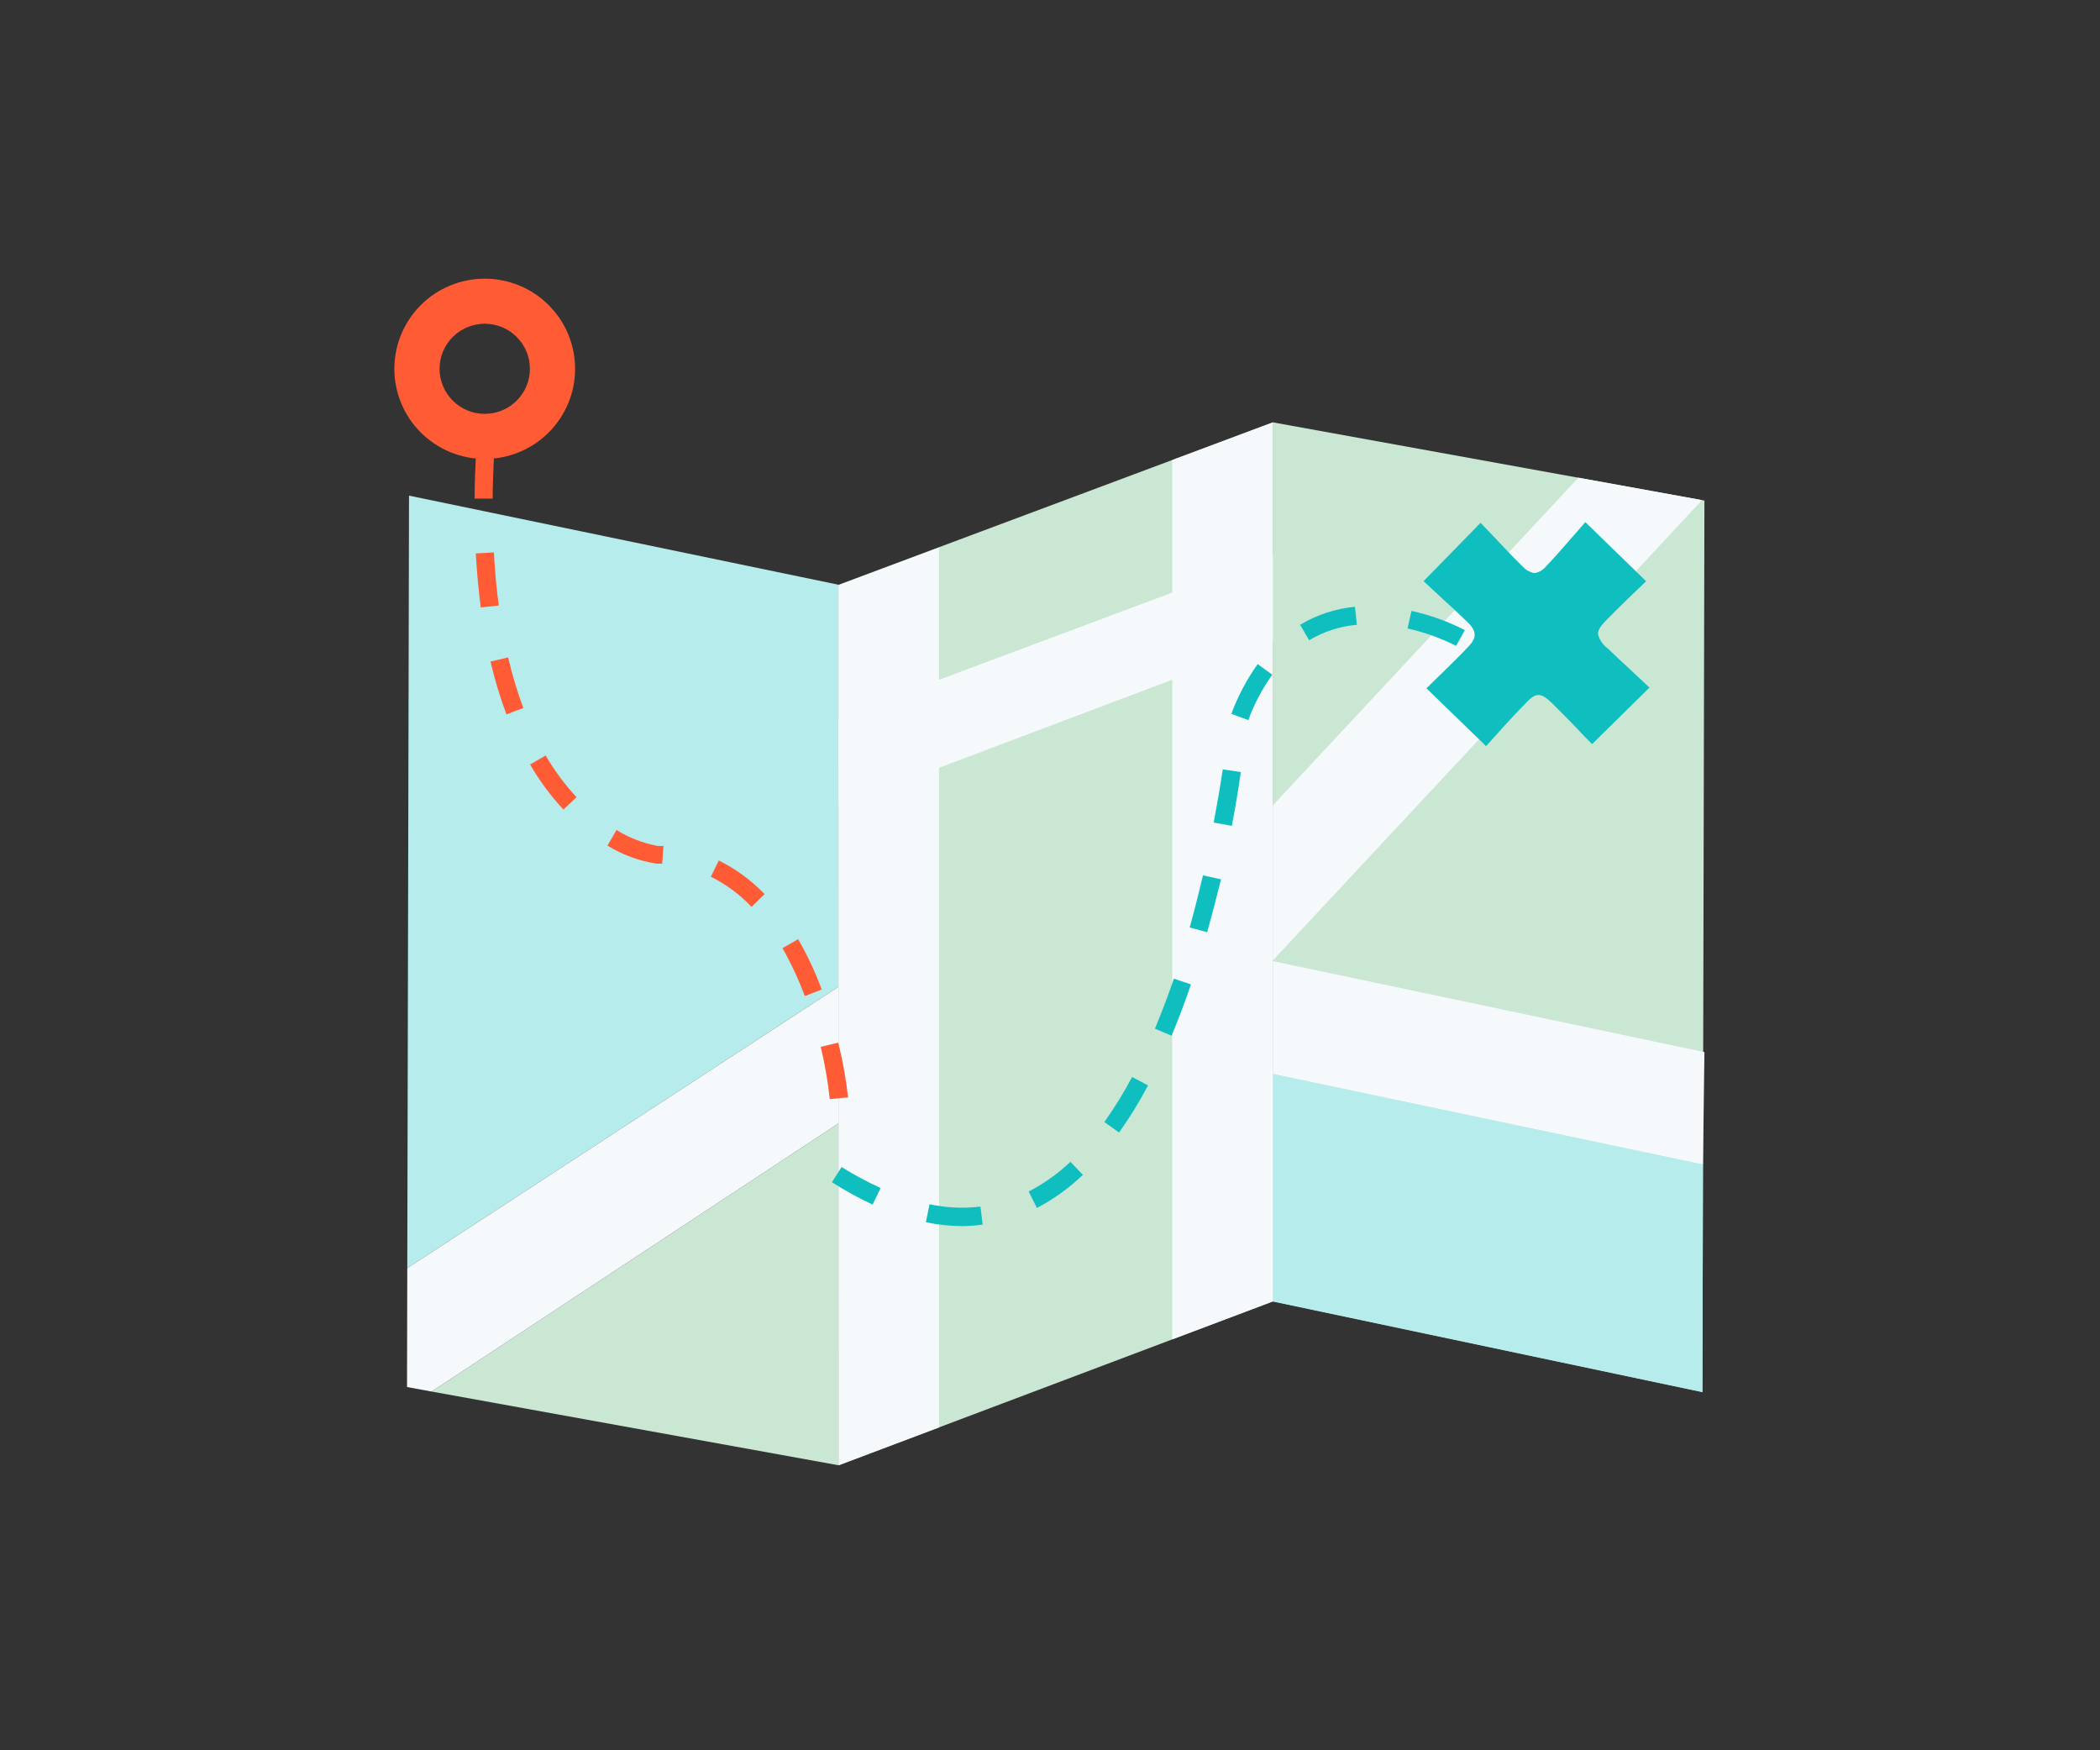
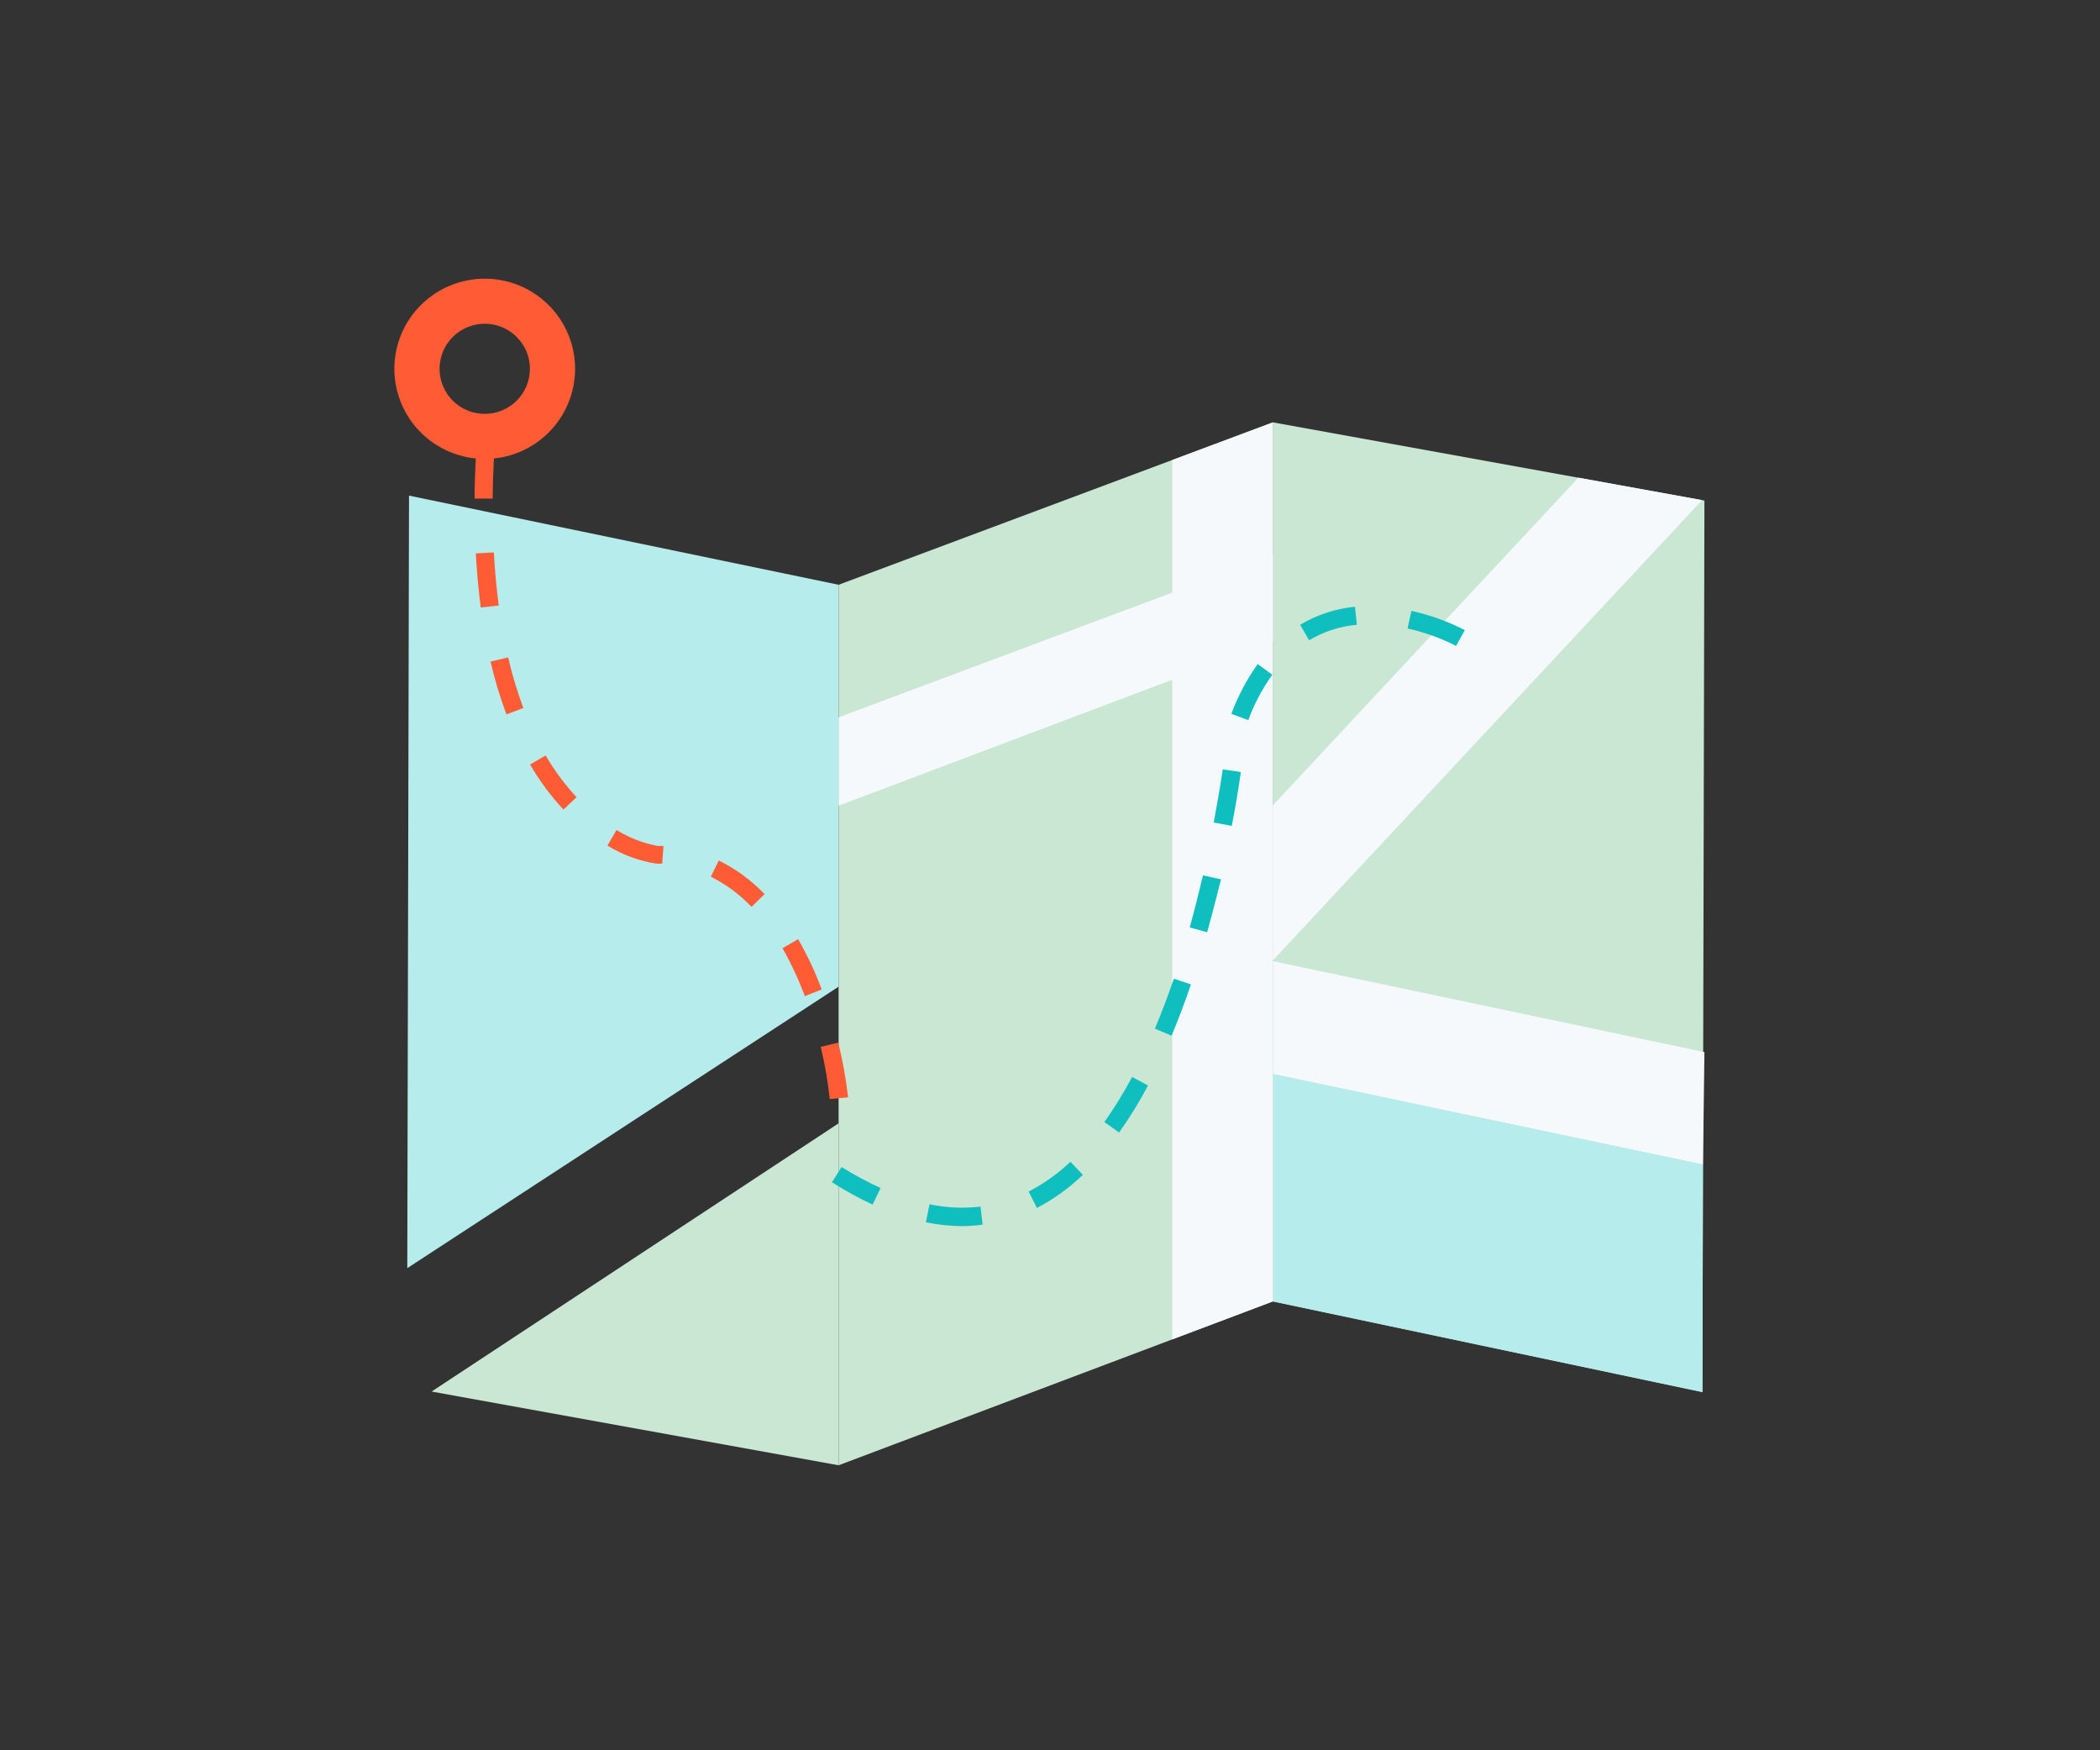
<svg xmlns="http://www.w3.org/2000/svg" width="450" zoomAndPan="magnify" viewBox="0 0 337.5 281.25" height="375" preserveAspectRatio="xMidYMid meet" version="1.0">
  <rect x="0" y="0" width="337.5" height="281.25" fill="#333333" stroke="none" />
-   <path fill="#b7ecec" d="M 134.777 158.547 L 134.777 93.965 L 65.734 79.641 L 65.414 222.879 L 65.457 203.777 Z M 134.777 158.547 " fill-opacity="1" fill-rule="nonzero" />
+   <path fill="#b7ecec" d="M 134.777 158.547 L 134.777 93.965 L 65.734 79.641 L 65.457 203.777 Z M 134.777 158.547 " fill-opacity="1" fill-rule="nonzero" />
  <path fill="#cae7d3" d="M 69.363 223.605 L 134.777 235.453 L 134.777 180.504 Z M 69.363 223.605 " fill-opacity="1" fill-rule="nonzero" />
  <path fill="#cae7d3" d="M 273.926 80.438 L 273.605 223.676 L 204.562 209.105 L 204.562 67.867 Z M 273.926 80.438 " fill-opacity="1" fill-rule="nonzero" />
  <path fill="#f6f9fc" d="M 273.926 169.059 L 273.691 187.121 L 204.562 172.578 L 204.562 154.445 Z M 273.926 169.059 " fill-opacity="1" fill-rule="nonzero" />
  <path fill="#b7ecec" d="M 273.691 187.121 L 273.605 223.707 L 204.562 209.137 L 204.562 172.566 Z M 273.691 187.121 " fill-opacity="1" fill-rule="nonzero" />
  <path fill="#cae7d3" d="M 134.777 93.965 L 204.578 67.867 L 204.578 209.121 L 134.777 235.453 Z M 134.777 93.965 " fill-opacity="1" fill-rule="nonzero" />
  <path fill="#f6f9fc" d="M 204.562 129.418 L 204.562 154.332 L 273.547 80.363 L 253.664 76.758 Z M 204.562 129.418 " fill-opacity="1" fill-rule="nonzero" />
  <path fill="#f6f9fc" d="M 188.398 215.219 L 204.578 209.121 L 204.578 67.867 L 188.398 73.922 Z M 188.398 215.219 " fill-opacity="1" fill-rule="nonzero" />
-   <path fill="#f6f9fc" d="M 134.777 235.453 L 150.926 229.367 L 150.914 87.984 L 134.746 94.039 Z M 134.777 235.453 " fill-opacity="1" fill-rule="nonzero" />
-   <path fill="#0fbfbf" d="M 238.836 119.902 L 229.25 110.605 L 232.461 107.465 C 233.695 106.246 234.914 105.059 236.078 103.812 C 237.238 102.566 237.414 101.496 235.934 100.047 C 234.449 98.598 233.348 97.602 232.082 96.441 L 228.785 93.387 L 237.949 84.016 L 239.535 85.664 L 240.988 87.199 C 242.148 88.434 243.367 89.723 244.617 90.938 C 245.148 91.555 245.816 91.941 246.621 92.098 C 247.391 91.949 248.02 91.574 248.508 90.965 C 249.672 89.766 250.789 88.477 251.879 87.23 L 253.332 85.566 L 254.785 83.898 L 264.559 93.398 L 261.539 96.297 C 260.406 97.398 259.258 98.527 258.125 99.688 C 257.516 100.309 256.789 101.133 256.816 101.871 C 257.059 102.812 257.566 103.574 258.344 104.16 C 259.504 105.277 260.664 106.363 261.812 107.418 L 265.094 110.488 L 255.871 119.57 L 254.32 117.992 L 252.953 116.543 C 251.852 115.414 250.617 114.141 249.352 112.91 C 247.637 111.273 246.867 111.258 245.285 112.91 C 244.094 114.125 242.934 115.371 241.801 116.602 Z M 238.836 119.902 " fill-opacity="1" fill-rule="nonzero" />
  <path fill="#0fbfbf" d="M 154.688 197.027 C 152.707 197.016 150.746 196.809 148.805 196.406 L 149.387 193.508 C 152.098 194.086 154.828 194.215 157.578 193.883 L 157.926 196.781 C 156.852 196.93 155.773 197.012 154.688 197.027 Z M 166.656 194.129 L 165.32 191.465 C 167.785 190.191 170.02 188.598 172.031 186.688 L 174.035 188.785 C 171.824 190.902 169.367 192.676 166.656 194.102 Z M 140.238 193.566 C 137.98 192.512 135.801 191.312 133.703 189.973 L 135.258 187.527 C 137.273 188.789 139.363 189.914 141.531 190.902 Z M 179.844 181.98 L 177.488 180.301 C 179.129 177.98 180.613 175.566 181.949 173.059 L 184.504 174.418 C 183.121 177.051 181.57 179.574 179.844 181.992 Z M 188.281 166.426 L 185.609 165.293 C 186.668 162.773 187.699 160.066 188.66 157.258 L 191.402 158.184 C 190.43 161.051 189.371 163.848 188.281 166.438 Z M 194.004 149.797 L 191.199 149.031 C 191.957 146.336 192.652 143.512 193.336 140.66 L 196.238 141.297 C 195.5 144.207 194.773 147.074 194.004 149.812 Z M 197.969 132.707 L 195.062 132.172 C 195.602 129.273 196.094 126.449 196.516 123.625 L 199.422 124.062 C 199.016 126.93 198.52 129.84 197.969 132.723 Z M 200.613 115.719 L 197.895 114.703 C 198.953 111.855 200.363 109.191 202.121 106.711 L 204.477 108.418 C 202.859 110.684 201.57 113.125 200.613 115.734 Z M 234.016 103.785 C 231.531 102.531 228.934 101.598 226.215 100.988 L 226.84 98.164 C 229.836 98.824 232.695 99.852 235.426 101.25 Z M 210.398 102.887 L 208.949 100.395 C 211.668 98.773 214.609 97.809 217.762 97.5 L 218.07 100.395 C 215.309 100.648 212.738 101.484 210.355 102.902 Z M 210.398 102.887 " fill-opacity="1" fill-rule="nonzero" />
  <path fill="#ff5c35" d="M 77.902 44.781 C 76.949 44.781 76.004 44.871 75.07 45.059 C 74.133 45.242 73.227 45.52 72.344 45.883 C 71.465 46.246 70.629 46.691 69.836 47.219 C 69.043 47.75 68.309 48.348 67.633 49.023 C 66.961 49.695 66.355 50.426 65.828 51.215 C 65.297 52.008 64.852 52.844 64.484 53.719 C 64.121 54.598 63.844 55.504 63.66 56.438 C 63.473 57.371 63.379 58.312 63.379 59.262 C 63.379 60.215 63.473 61.156 63.66 62.09 C 63.844 63.02 64.121 63.926 64.484 64.805 C 64.852 65.684 65.297 66.52 65.828 67.309 C 66.355 68.102 66.961 68.832 67.633 69.504 C 68.309 70.176 69.043 70.777 69.836 71.305 C 70.629 71.832 71.465 72.281 72.344 72.645 C 73.227 73.008 74.133 73.281 75.07 73.469 C 76.004 73.652 76.949 73.746 77.902 73.746 C 78.855 73.746 79.801 73.652 80.738 73.469 C 81.672 73.281 82.582 73.008 83.461 72.645 C 84.344 72.281 85.18 71.832 85.973 71.305 C 86.766 70.777 87.5 70.176 88.172 69.504 C 88.848 68.832 89.449 68.102 89.98 67.309 C 90.508 66.52 90.957 65.684 91.32 64.805 C 91.688 63.926 91.961 63.02 92.148 62.09 C 92.332 61.156 92.426 60.215 92.426 59.262 C 92.426 58.312 92.332 57.371 92.148 56.438 C 91.961 55.504 91.688 54.598 91.32 53.719 C 90.957 52.844 90.508 52.008 89.98 51.215 C 89.449 50.426 88.848 49.695 88.172 49.023 C 87.5 48.348 86.766 47.75 85.973 47.219 C 85.18 46.691 84.344 46.246 83.461 45.883 C 82.582 45.52 81.672 45.242 80.738 45.059 C 79.801 44.871 78.855 44.781 77.902 44.781 Z M 77.902 66.504 C 77.426 66.504 76.953 66.457 76.488 66.367 C 76.02 66.273 75.566 66.137 75.125 65.953 C 74.684 65.77 74.266 65.547 73.867 65.285 C 73.473 65.02 73.105 64.719 72.77 64.383 C 72.43 64.047 72.129 63.68 71.867 63.285 C 71.602 62.891 71.375 62.473 71.195 62.035 C 71.012 61.594 70.875 61.141 70.781 60.676 C 70.688 60.211 70.641 59.738 70.641 59.262 C 70.641 58.789 70.688 58.316 70.781 57.852 C 70.875 57.383 71.012 56.93 71.195 56.492 C 71.375 56.051 71.602 55.637 71.867 55.238 C 72.129 54.844 72.43 54.48 72.77 54.141 C 73.105 53.805 73.473 53.508 73.867 53.242 C 74.266 52.977 74.684 52.754 75.125 52.574 C 75.566 52.391 76.02 52.254 76.488 52.16 C 76.953 52.066 77.426 52.02 77.902 52.02 C 78.379 52.02 78.852 52.066 79.32 52.16 C 79.789 52.254 80.242 52.391 80.684 52.574 C 81.121 52.754 81.543 52.977 81.938 53.242 C 82.336 53.508 82.699 53.805 83.039 54.141 C 83.375 54.48 83.676 54.844 83.941 55.238 C 84.207 55.637 84.43 56.051 84.613 56.492 C 84.793 56.93 84.934 57.383 85.027 57.852 C 85.117 58.316 85.164 58.789 85.164 59.262 C 85.164 59.738 85.117 60.211 85.027 60.676 C 84.934 61.141 84.793 61.594 84.613 62.035 C 84.43 62.473 84.207 62.891 83.941 63.285 C 83.676 63.68 83.375 64.047 83.039 64.383 C 82.699 64.719 82.336 65.02 81.938 65.285 C 81.543 65.547 81.121 65.77 80.684 65.953 C 80.242 66.137 79.789 66.273 79.32 66.367 C 78.852 66.457 78.379 66.504 77.902 66.504 Z M 77.902 66.504 " fill-opacity="1" fill-rule="nonzero" />
  <path fill="#f6f9fc" d="M 134.777 115.27 L 204.578 89.172 L 204.578 103.117 L 134.777 129.465 Z M 134.777 115.27 " fill-opacity="1" fill-rule="nonzero" />
-   <path fill="#f6f9fc" d="M 134.777 158.547 L 65.457 203.777 L 65.414 222.879 L 69.363 223.605 L 134.777 180.504 Z M 134.777 158.547 " fill-opacity="1" fill-rule="nonzero" />
  <path fill="#ff5c35" d="M 133.355 176.605 C 133.051 173.781 132.566 170.984 131.902 168.219 L 134.719 167.539 C 135.438 170.438 135.965 173.367 136.301 176.332 Z M 129.344 160.066 C 128.355 157.402 127.16 154.832 125.758 152.359 L 128.27 150.914 C 129.762 153.5 131.023 156.195 132.062 158.996 Z M 120.789 145.727 C 118.891 143.73 116.707 142.113 114.242 140.875 L 115.52 138.27 C 118.285 139.648 120.738 141.449 122.883 143.672 Z M 106.426 138.777 L 105.469 138.777 C 102.664 138.328 100.047 137.363 97.625 135.879 L 99.078 133.375 C 101.125 134.629 103.328 135.484 105.688 135.938 L 106.629 135.938 Z M 90.555 130.086 C 88.492 127.875 86.707 125.461 85.195 122.844 L 87.691 121.395 C 89.102 123.812 90.758 126.047 92.66 128.102 Z M 81.391 114.793 C 80.355 112.016 79.504 109.188 78.832 106.305 L 81.664 105.637 C 82.305 108.398 83.117 111.105 84.105 113.762 Z M 77.266 97.613 C 76.902 94.832 76.625 91.82 76.465 88.926 L 79.371 88.766 C 79.531 91.66 79.793 94.559 80.156 97.297 Z M 79.18 80.117 L 76.277 80.117 C 76.277 77.918 76.363 75.629 76.48 73.328 L 79.383 73.473 C 79.27 75.703 79.195 77.945 79.18 80.117 Z M 79.18 80.117 " fill-opacity="1" fill-rule="nonzero" />
</svg>